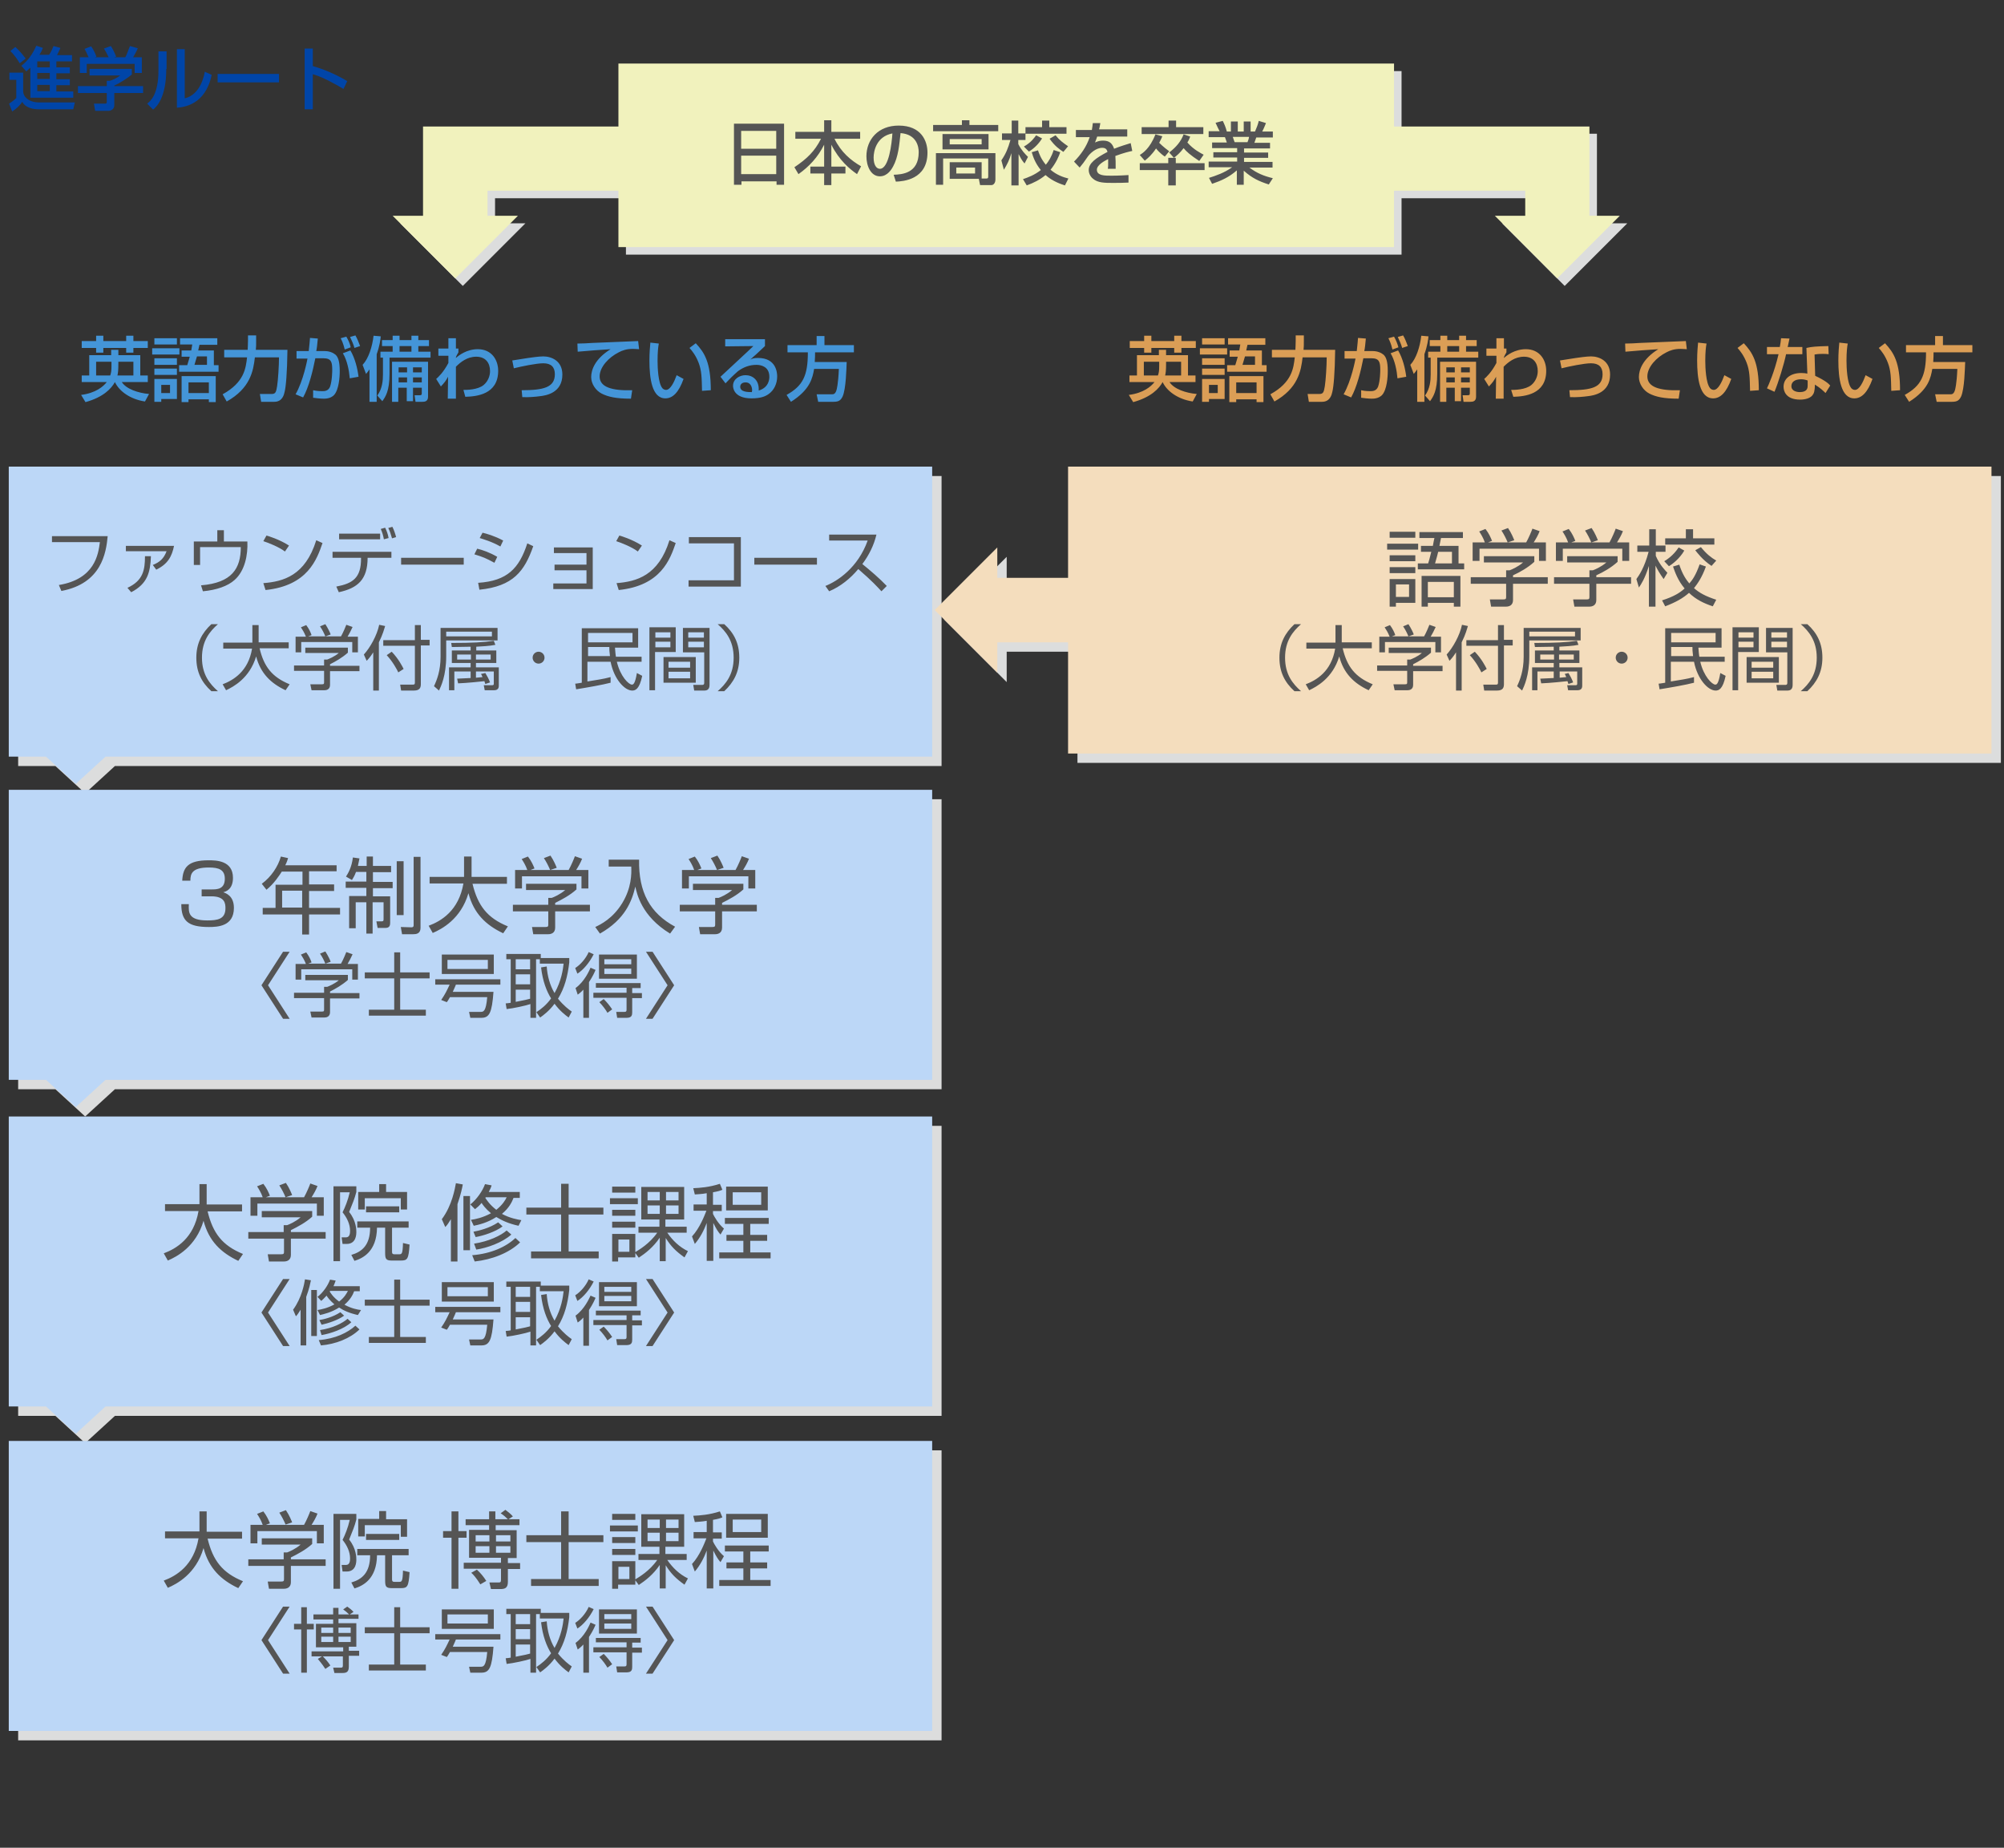
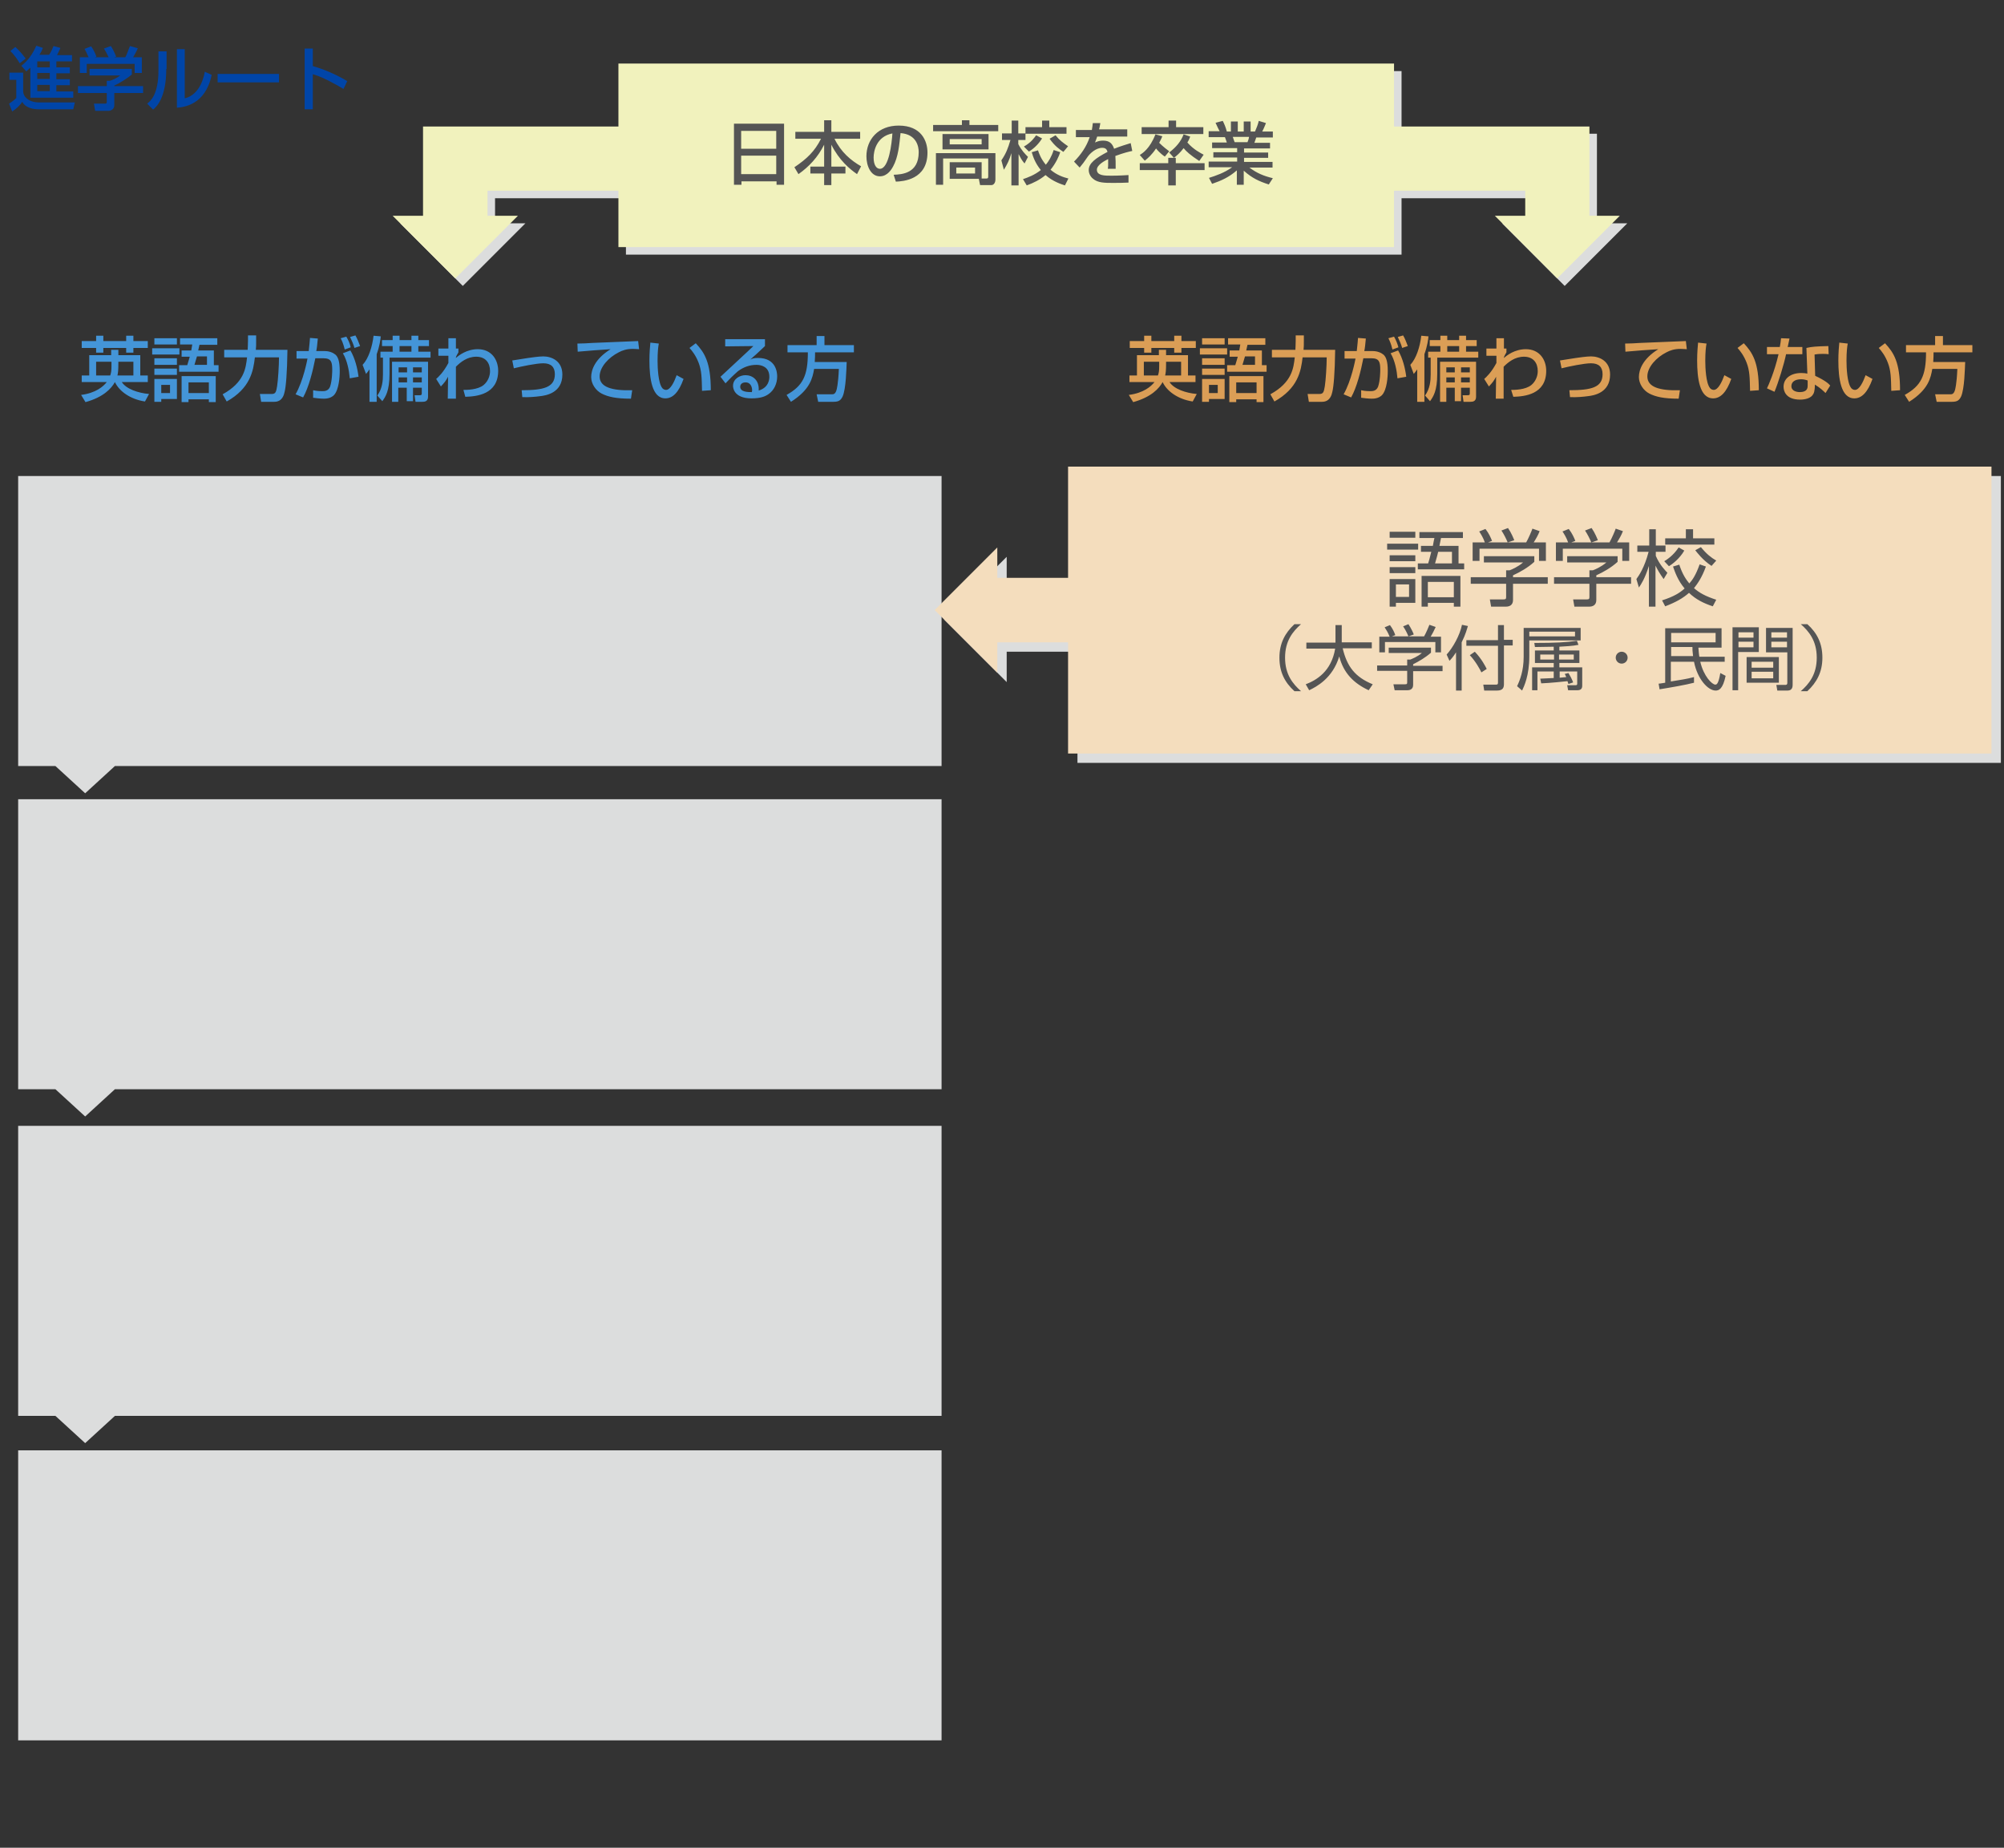
<svg xmlns="http://www.w3.org/2000/svg" viewBox="0 0 640 590" enable-background="new 0 0 640 590">
  <rect x="0" y="0" width="640" height="590" fill="#333333" stroke="none" />
  <style type="text/css">.st0{fill:#DCDDDD;} .st1{fill:#F4DDBD;} .st2{fill:#BCD7F7;} .st3{fill:#4495D8;} .st4{fill:#555555;} .st5{fill:#DB9E56;} .st6{fill:#F1F2BD;} .st7{fill:#0045A8;}</style>
  <path class="st0" d="M344.1 152v35.5h-22.6v-9.7l-20 20 20 20v-9.7h22.6v35.5h294.9v-91.6zM300.7 244.6h-264l-9.5 8.7-9.5-8.7h-11.9v-92.6h294.9zM300.7 347.8h-264l-9.5 8.7-9.5-8.7h-11.9v-92.6h294.9zM300.7 452.1h-264l-9.5 8.7-9.5-8.7h-11.9v-92.6h294.9zM5.8 463.1h294.9v92.6h-294.9z" />
  <path class="st1" d="M341.1 149v35.5h-22.6v-9.7l-20 20 20 20v-9.7h22.6v35.5h294.9v-91.6z" />
-   <path class="st2" d="M297.7 241.6h-264l-9.5 8.7-9.5-8.7h-11.9v-92.6h294.9zM297.7 344.8h-264l-9.5 8.7-9.5-8.7h-11.9v-92.6h294.9zM297.7 449.1h-264l-9.5 8.7-9.5-8.7h-11.9v-92.6h294.9zM2.8 460.1h294.9v92.6h-294.9z" />
  <path class="st3" d="M25.9 126.1c4.7-.6 7.1-2.7 8.2-4.1h-8v-2.1h2.4v-6.5h7v-1.7h2.3v1.7h7v6.5h2.4v2.1h-8.3c1.4 2.2 5.2 3.5 8.7 3.8l-1.3 2.4c-4.6-.7-8.2-3.2-9.6-6.2-1.1 2-3.6 4.8-9.4 6.4l-1.4-2.3zm4.8-18.9h2.3v1.7h7.3v-1.7h2.3v1.7h4.6v2.2h-4.6v1.5h-2.3v-1.5h-7.3v1.5h-2.3v-1.5h-4.6v-2.2h4.6v-1.7zm4.8 8.3h-4.8v4.4h4.5c.3-.9.4-1.5.4-3v-1.4zm2.3.4c0 2.5-.1 3.1-.3 4h5.1v-4.4h-4.8v.4zM48.6 111.2h8.7v2h-8.7v-2zm.7-3.2h7.2v2h-7.2v-2zm0 6.4h7.2v2.1h-7.2v-2.1zm0 3.3h7.2v2h-7.2v-2zm0 3.3h7.2v6.4h-5v.9h-2.2v-7.3zm2.2 1.9v2.6h2.8v-2.6h-2.8zm9.6-11.1l.3-1.8h-3.9v-2h11.9v2.1h-5.7c-.2 1-.3 1.3-.4 1.8h5v4.7h1.5v2.1h-12.6v-2.1h2.6c.4-1.2.6-2.1.8-2.7h-2.6v-2h3.1zm7.8 8.3v8.3h-2.2v-.9h-6.5v.9h-2.2v-8.3h10.9zm-8.7 2v3.4h6.5v-3.4h-6.5zm5.9-5.6v-2.7h-3.2c-.4 1.4-.6 2.1-.8 2.7h4zM71.1 125.9c6.9-3.8 7.4-8.3 7.8-11.8h-7.3v-2.4h7.5c0-.2.1-1.8.1-3v-1.6h2.6v1.7c0 1.3 0 2.2-.1 2.9h10.1c-.1 7.6-.5 11.8-.9 13.4-.2.9-.7 3.2-3.3 3.2h-4.2l-.4-2.5h3.8c1.3 0 1.4-.8 1.7-2.5.3-1.9.6-6.6.6-9.2h-7.7c-.5 4.4-1.5 9.9-9 14.1l-1.3-2.3zM101.5 108.1c-.2 2.1-.3 3.1-.5 4h2.7c1.6 0 2.8.6 3.5 1.2.7.7 1.3 1.9 1.3 5.2 0 .5 0 4.6-1.3 6.9-1 1.9-3.2 1.9-3.8 1.9-1.2 0-2.7-.2-3.4-.3v-2.4c.4.1 1.4.3 2.9.3.7 0 1.9 0 2.5-1.4.7-2 .7-5.1.7-5.4 0-2.5-.3-3.7-2.8-3.7h-2.6c-.8 4.1-2.1 9.3-3.9 12.5l-2.4-1c2.5-4.4 3.7-10.9 3.8-11.4h-3.5v-2.4h3.9c.3-2.7.3-3 .4-4.2l2.5.2zm8.6 3.5c-.5-2-.9-2.8-1.3-3.6l1.8-.5c.6 1 1.2 2.3 1.4 3.4l-1.9.7zm1.6 9.2c-.2-2.4-.8-5.7-2.2-8l2.4-.9c1.5 2.5 2.3 5.9 2.6 8.4l-2.8.5zm1.5-9.7c-.3-1.1-.9-2.5-1.4-3.5l1.7-.5c.6 1 1 2.1 1.5 3.4l-1.8.6zM118.1 117.8c-.6.9-.8 1.1-1.2 1.6l-1.1-2.9c1.9-2 3.1-5.8 3.5-9.3l2.3.2c-.1 1-.3 2.9-1.3 5.7v15.2h-2.3v-10.5zm7.3-10.6h2.2v1.4h3.8v-1.4h2.2v1.4h3.4v1.9h-3.4v1.8h3.9v1.9h-13.1v5.1c0 5.6-1.3 7.4-2.3 8.8l-1.6-1.8c1.6-2.2 1.8-4.8 1.8-6.7v-5.4h-.8v-1.9h3.9v-1.8h-3.4v-1.9h3.4v-1.4zm11.3 8.3v11.2c0 1.5-1.1 1.6-1.8 1.6h-2.2l-.3-2.1h1.6c.6 0 .7-.1.7-.7v-1.7h-2.8v4.3h-2v-4.3h-2.7v4.5h-2v-12.8h11.5zm-9.4 1.8v1.6h2.7v-1.6h-2.7zm0 3.2v1.6h2.7v-1.6h-2.7zm.3-10v1.8h3.8v-1.8h-3.8zm4.3 6.8v1.6h2.8v-1.6h-2.8zm0 3.2v1.6h2.8v-1.6h-2.8zM148 124.5c1 0 4.6 0 6.5-1.6 1.3-1.1 2-2.8 2-4.4 0-2.6-1.4-4.6-4.4-4.6-2.9 0-5 1.7-6.5 3.2v10.2h-2.6l.1-7c-.8 1.4-1 1.7-2.3 3.1l-1.5-2.4c.7-.6 2.3-2.1 3.9-5.1v-2.3h-3.2v-2.3h3.2v-3.3h2.4v3.3h.8v1.2c-.3.5-.7 1.2-.8 1.6v.2c.9-.8 3.4-2.8 7-2.8 4.4 0 6.5 3.4 6.5 6.9 0 7.6-7 8.2-10.5 8.3l-.6-2.2zM166.6 124.6c7 0 10.6-.9 10.6-5.1 0-2.3-1.2-3.5-3.7-3.5-2.2 0-7 1-9.4 1.6l-.5-2.5c.8-.1 4.4-.7 5.1-.8.7-.1 3.4-.5 4.8-.5 2.6 0 6.1 1.4 6.1 5.8 0 5.9-5.3 6.7-7.1 6.9-1.5.2-3.6.4-5.7.3l-.2-2.2zM204.1 111.5c-.5 0-1-.1-2-.1-2 0-3.4.5-4.5 1.1-3.2 1.6-6.1 4.7-6.1 7.7 0 3.4 3.9 4.6 10.4 4.4l-.4 2.7c-4.8 0-7.3-.6-9.3-1.6-2-1-3.4-3.2-3.4-5.3 0-2.3 1.2-5.8 6.2-8.9-3.5.2-7 .5-10.5.8l-.1-2.6c1.6 0 3.2-.1 4.8-.2 1.9-.1 12.3-.5 14.6-.6l.3 2.6zM210.4 109.7c-.2 1-.4 2.7-.4 5.5 0 2.2.2 7.1 1.5 8.7.2.3.7.6 1.2.6 1.4 0 2.6-2.5 3.4-4.7l2.2 1.2c-1.5 4.2-3.4 6.2-5.8 6.2-4.3 0-5.1-6.4-5.1-12.1 0-2.5.2-4.6.3-5.7l2.7.3zm13.8 15.1c-.1-4.2-.1-6.4-1.1-9-.9-2.3-2-3.7-2.9-4.7l2-1.5c2.8 3 4.8 6.1 4.8 15l-2.8.2zM244.3 108.4v2.1c-1.1 1-2.7 2.6-3.8 3.5-.2.2-.5.5-.9.8.7-.3 1.1-.5 2.5-.5 5.8 0 6.1 4.7 6.1 5.9 0 2.3-1 4.4-2.7 5.6-1.1.8-2.6 1.4-5.5 1.4-5.9 0-5.9-3.7-5.9-4 0-2.2 2.1-3.4 4-3.4 2.2 0 4.4 1.5 4.2 4.9 3.4-1 3.4-3.9 3.4-4.4 0-3.2-2.6-3.8-4.1-3.8-2.2 0-4.1.7-5.9 2-1.7 1.5-2.8 2.6-4 3.9l-1.6-2.1c.5-.5 9.3-8.6 10.5-9.8l-9 .1v-2.3h12.7zm-4.1 16.1c0-.2-.1-2.4-2.1-2.4-1.1 0-1.7.6-1.7 1.4 0 1.7 2.5 1.7 3.7 1.7.1-.3.1-.5.1-.7zM260 117.8c-.5 2.8-1.2 6.6-7.4 10.5l-1.4-2.2c5.2-2.9 6.8-6.1 6.8-13.6h-6.5v-2.3h9.3v-2.9h2.5v2.9h9.4v2.3h-12.4c0 .8 0 1.7-.1 3.1h10.2c-.1 2.1-.2 8.5-1.3 11-.6 1.2-1.2 1.7-2.9 1.7h-4.9l-.5-2.4h4.9c.4 0 1 0 1.4-1.2.1-.3.6-2 .8-6.9h-7.9z" />
-   <path class="st4" d="M34.4 171.1c-.5 5.5-2 15.2-14.8 17.6l-.8-1.9c11.5-1.9 12.6-9.8 13.1-13.7h-15.3v-1.9h17.8zM55.6 174.2c-.7 3.5-2 5.9-5.7 7.7l-1.1-1.5c2.2-.9 3.5-2 4.4-4.4h-13v-1.7h15.4zm-14.9 13.5c5-2.3 5.6-5.7 5.6-10.1h1.9c-.2 5.2-1.1 8.8-6.3 11.5l-1.2-1.4zM71.5 169.3v3.6h7.5c.2 4.3-.8 9.4-4.1 12.3-2.1 1.9-5.7 3.2-10.1 3.6l-.6-1.9c9.9-.8 12.7-5.4 12.7-12.2h-13v5.7h-2v-7.5h7.5v-3.6h2.1zM91 176.1c-1.8-1.4-5.3-2.8-6.9-3.3l1-1.8c.4.1 4.1 1.2 7.2 3.2l-1.3 1.9zm-6.9 10.1c6.4-.5 13.4-2.4 16.9-13.7l2 .9c-1.8 5.2-4.7 13.6-18.2 15l-.7-2.2zM125 176.2v1.9h-7.6c0 7-3.2 9.7-9.2 11l-.8-1.8c5.2-1 8-2.7 7.9-9.2h-9.1v-1.9h18.8zm-3.6-5.8v1.8h-13.1v-1.8h13.1zm1.2 1.8c-.2-1.1-.5-2.2-1-3.3l1.4-.4c.5 1 .9 2.1 1.1 3.3l-1.5.4zm2.6-.3c-.5-1.6-.6-2.1-1.2-3.3l1.3-.4c.5.9 1 2.5 1.2 3.3l-1.3.4zM148.1 178.1v2.2h-20v-2.2h20zM157.9 179.7c-2.8-1.5-3.5-1.8-6.4-2.7l.9-1.8c1.7.4 4 1.2 6.4 2.6l-.9 1.9zm-5.2 6.4c9.3-.6 13.1-4.6 15.7-12.6l1.9.9c-2.8 8-6.4 12.8-17.2 13.9l-.4-2.2zm7.1-11.6c-2.8-1.6-5.4-2.3-6.6-2.7l.9-1.7c1.3.3 3.8 1 6.6 2.5l-.9 1.9zM189.3 174.8v13.3h-12.6v-1.8h10.6v-4.2h-10.2v-1.8h10.2v-3.7h-10.4v-1.8h12.4zM203.7 176.1c-1.8-1.4-5.3-2.8-6.9-3.3l1-1.8c.4.1 4.1 1.2 7.2 3.2l-1.3 1.9zm-6.8 10.1c6.4-.5 13.4-2.4 16.9-13.7l2 .9c-1.8 5.2-4.7 13.6-18.2 15l-.7-2.2zM236.6 171.6v15.7h-16.7v-2h14.5v-11.8h-14.4v-2h16.6zM260.9 178.1v2.2h-20v-2.2h20zM263.6 187.1c3.8-1.5 10.4-5.8 13.5-14.5h-12.3v-1.9h15.1c-.8 3.4-2.4 6.6-4.5 9.4 2.7 2.2 5.4 4.5 7.8 7l-1.7 1.7c-1.3-1.4-2.9-3.2-7.4-7.1-2.5 3-5.7 5.6-9.3 7.1l-1.2-1.7zM69.6 199.3c-2.6 2.3-5.1 5.3-5.1 10.7s2.5 8.4 5.1 10.7h-2.1c-3.1-2.8-4.8-6.1-4.8-10.7s1.8-7.9 4.8-10.7h2.1zM80.6 199.6h2v5.5h9.6v1.9h-9.3c1.4 5.9 4 9.2 9.6 11.5l-1.3 1.9c-4.7-2.2-8-5.4-9.4-10.8-2.1 7-7.3 9.7-9.6 10.8l-1.1-1.9c3.4-1.3 8.2-4.1 9.4-11.4h-9.2v-1.9h9.3v-5.6zM111.1 208.4c-1.8 1.6-3.9 2.8-5.7 3.7v.5h9.4v1.7h-9.4v4.4c0 1.5-1.2 1.7-1.8 1.7h-4.1l-.4-1.9h3.7c.7 0 .7-.2.7-.7v-3.6h-9.6v-1.7h9.6v-1.9h1c.5-.2 2.3-.9 3.7-2.1h-10.7v-1.7h13.6v1.6zm-2.2-5.2c.7-1.2 1.5-3.2 1.7-3.7l2 .7c-.5 1.1-1 2.1-1.6 3.1h3.3v5h-1.8v-3.3h-16.3v3.3h-1.8v-5h3.3c-.5-1.3-1.2-2.4-1.6-3l1.7-.7c.9 1.2 1.4 2.3 1.7 3.2l-1.1.4h10.5zm-5 0c-.4-1-1-2.2-1.7-3.2l1.7-.7c.9 1.4 1.6 2.9 1.7 3.3l-1.7.6zM121 220.5h-1.8v-12.2c-.9 1.4-1.5 2.1-2.1 2.7l-.9-2c2-2.2 4.2-6.1 4.9-9.5l1.9.4c-.3.9-.7 2.6-2 5.2v15.4zm13.4-21v4.8h2.8v1.8h-2.8v12.3c0 1-.2 2.1-2.2 2.1h-4.1l-.3-1.9h4.1c.4 0 .6-.1.6-.6v-11.8h-10.1v-1.8h10.1v-4.8h1.9zm-7.2 15.2c-.3-.7-1.8-3.5-3.7-5.5l1.6-1.1c2.2 2.3 3.4 4.7 3.8 5.5l-1.7 1.1zM158.9 200.4v4.1h-16.4v5c0 6.3-1.7 9.7-2.3 11l-1.6-1.4c.9-1.9 2.1-4.9 2.1-9.4v-9.2h18.2zm-1.8 1.3h-14.6v1.5h14.6v-1.5zm-2.1 13.2c.6 1 1.1 1.9 1.5 3l-1.5.5c-.1-.3-.2-.5-.3-.9-.9.1-5.6.6-8.4.7l-.3-1.5c.2 0 3.9-.2 4.3-.2v-2.1h-5.2v6h-1.7v-7.3h6.9v-1.4h-6v-4h6v-1.2c-.9 0-5.2.1-6 .1l-.2-1.3c6.8 0 10.3-.2 13.6-.7l.5 1.3c-1.9.4-4.5.5-6.1.6v1.2h6.4v4h-6.5v1.4h7.3v5.8c0 .4 0 1.5-1.5 1.5h-3l-.3-1.6h2.7c.5 0 .5-.3.5-.5v-3.9h-5.7v2c1.3-.1 1.8-.2 2.1-.2-.3-.7-.3-.7-.5-1l1.4-.3zm-4.6-5.9h-4.4v1.6h4.4v-1.6zm6.3 0h-4.7v1.6h4.7v-1.6zM173.9 210c0 1.1-.9 1.9-1.9 1.9-1.1 0-1.9-.9-1.9-1.9 0-1.1.9-1.9 1.9-1.9 1 0 1.9.8 1.9 1.9zM204.9 209.5v1.8h-7.9c1.1 4.7 3.8 7.3 4.8 7.3.4 0 1-.1 1.6-3.7l1.7.9c-.9 4.3-2.2 4.7-3.2 4.7-2.4 0-5.8-3.6-6.9-9.2h-7.4v6.3c3.5-.6 4.7-.7 7.4-1.4v1.8c-2.7.7-7.3 1.5-11 2.1l-.3-1.8c.4 0 2-.3 2.1-.3v-17.4h18v6.2h-7.4c.1.9.1 1.7.3 2.9h8.2zm-2.9-7.4h-14.2v3h14.2v-3zm-7.2 7.4c-.2-1.5-.2-2.1-.2-2.9h-6.8v2.9h7zM215.8 200.4v7.8h-6.6v12.2h-1.8v-20.1h8.4zm-1.7 1.5h-4.8v1.7h4.8v-1.7zm0 3h-4.8v1.8h4.8v-1.8zm8.1 13.1h-10.3v-8.2h10.3v8.2zm-1.8-6.7h-6.9v1.9h6.9v-1.9zm0 3.2h-6.9v2.1h6.9v-2.1zm6.2 4.1c0 .5 0 1.9-1.6 1.9h-3.3l-.3-1.8h2.8c.4 0 .7-.1.7-.6v-9.8h-6.8v-7.8h8.5v18.1zm-1.8-16.7h-5v1.7h5v-1.7zm0 3h-5v1.8h5v-1.8zM229.2 220.7c2.5-2.2 5.1-5.2 5.1-10.7 0-5.5-2.6-8.5-5.1-10.7h2.1c3.1 2.8 4.8 6.1 4.8 10.7s-1.8 7.9-4.8 10.7h-2.1zM60.3 288.9c-.1 2.5-.1 5 5.9 5 3.3 0 5.8-.4 5.8-3.9 0-1.4-.1-3.8-4.5-3.8h-3.1v-2.2h3.2c1.6 0 4.2 0 4.2-3.4 0-2.9-1.9-3.6-5.1-3.6-5.4 0-5.9 2-5.9 4.2h-2.6c.2-4.3 1.9-6.5 8.4-6.5 2.3 0 7.8 0 7.8 5.6 0 3.8-2.4 4.4-3.1 4.6.8.3 3.4 1.1 3.4 5 0 5.9-5.2 6.1-8 6.1-6.7 0-8.8-2-8.8-7.3h2.4zM107.5 276.1v2.1h-8.8v4.2h8v2.1h-8v5.4h9.9v2.1h-9.9v6.4h-2.2v-6.4h-12.6v-2.1h4.1v-7.4h8.6v-4.2h-6.6c-.7 1.1-2.5 3.9-4.9 5.8l-1.5-1.9c3-2.2 5.2-5.5 6.1-8.7l2.3.5c-.2.6-.3 1.1-.9 2.3h16.4zm-11 8.3h-6.4v5.4h6.4v-5.4zM117.1 276.5v-3h2v3h5.8v2h-5.8v3.1h6.3v2h-6.3v2.6h5.5v8.4c0 1.1-.3 1.7-1.6 1.7h-2.4l-.4-2.1h1.7c.6 0 .6-.3.6-.8v-5.3h-3.5v10h-2v-10h-3.4v8.3h-2.1v-10.3h5.5v-2.6h-6.6v-2h6.6v-3.1h-3.3c-.5 1.4-.9 1.9-1.3 2.6l-1.9-1.1c.7-1.1 1.8-2.9 2.2-6.1l2.1.3-.5 2.4h2.8zm11.8-1.5v17.2h-2.2v-17.2h2.2zm5.4-1.5v22.8c0 1.9-1.5 2-2.3 2h-3.6l-.4-2.3 3.4.1c.6 0 .7-.3.7-.7v-21.8h2.2zM148.2 273.5h2.4v6.5h11.3v2.2h-11c1.7 7 4.7 10.9 11.3 13.6l-1.5 2.2c-5.5-2.6-9.4-6.3-11.1-12.8-2.4 8.3-8.6 11.5-11.4 12.7l-1.3-2.3c4-1.5 9.6-4.8 11.1-13.5h-10.8v-2.1h11v-6.5zM184.1 284c-2.1 1.9-4.6 3.2-6.8 4.3v.6h11.1v2.1h-11.1v5.2c0 1.8-1.4 2.1-2.2 2.1h-4.8l-.4-2.3h4.3c.8 0 .9-.2.9-.8v-4.2h-11.3v-2.1h11.3v-2.2h1.1c.6-.2 2.7-1.1 4.3-2.5h-12.5v-2h16.1v1.8zm-2.5-6.2c.8-1.4 1.8-3.8 2-4.4l2.3.8c-.5 1.3-1.2 2.5-1.9 3.6h3.9v5.9h-2.2v-3.9h-19v3.9h-2.2v-5.9h3.9c-.5-1.5-1.4-2.9-1.8-3.5l2-.8c1.1 1.4 1.7 2.8 2.1 3.8l-1.3.5h12.2zm-5.9 0c-.5-1.2-1.2-2.6-2-3.8l2.1-.8c1.1 1.6 1.8 3.4 2 3.9l-2.1.7zM204.1 274.5c-.2 10.4 3.5 17.1 11.5 21.4l-1.6 2.2c-9.2-5.6-10.6-12.8-11.1-15-1.1 4.6-3.2 10.4-11.3 15l-1.5-2.1c1.7-.8 5.6-2.7 8.6-7.6 3-4.9 3-9.4 2.9-11.7h-7.2v-2.2h9.7zM237.4 284c-2.1 1.9-4.6 3.2-6.8 4.3v.6h11.1v2.1h-11.1v5.2c0 1.8-1.4 2.1-2.2 2.1h-4.8l-.4-2.3h4.3c.8 0 .9-.2.9-.8v-4.2h-11.3v-2.1h11.3v-2.2h1.1c.6-.2 2.7-1.1 4.3-2.5h-12.5v-2h16.1v1.8zm-2.5-6.2c.8-1.4 1.8-3.8 2-4.4l2.3.8c-.5 1.3-1.2 2.5-1.9 3.6h3.9v5.9h-2.2v-3.9h-19v3.9h-2.2v-5.9h3.9c-.5-1.5-1.4-2.9-1.8-3.5l2-.8c1.1 1.4 1.7 2.8 2.1 3.8l-1.3.5h12.2zm-5.9 0c-.5-1.2-1.2-2.6-2-3.8l2.1-.8c1.1 1.6 1.8 3.4 2 3.9l-2.1.7zM92.5 303.9l-6.9 10.7 6.9 10.7h-2.1l-6.9-10.7 6.9-10.7h2.1zM111.1 312.9c-1.8 1.6-3.9 2.8-5.7 3.7v.5h9.4v1.7h-9.4v4.4c0 1.5-1.2 1.7-1.8 1.7h-4.1l-.4-1.9h3.7c.7 0 .7-.2.7-.7v-3.6h-9.6v-1.7h9.6v-1.9h1c.5-.2 2.3-.9 3.7-2.1h-10.7v-1.7h13.6v1.6zm-2.2-5.2c.7-1.2 1.5-3.2 1.7-3.7l2 .7c-.5 1.1-1 2.1-1.6 3.1h3.3v5h-1.8v-3.3h-16.3v3.3h-1.8v-5h3.3c-.5-1.3-1.2-2.4-1.6-3l1.7-.7c.9 1.2 1.4 2.3 1.7 3.2l-1.1.4h10.5zm-5 0c-.4-1-1-2.2-1.7-3.2l1.7-.7c.9 1.4 1.6 2.9 1.7 3.3l-1.7.6zM127.8 304.1v6.4h9.4v1.9h-9.4v10h8.2v1.9h-18.2v-1.9h8.1v-10h-9.4v-1.9h9.4v-6.4h1.9zM157.6 316.7c-.5 6.7-1.3 8.3-3.9 8.3h-3.5l-.4-1.9h3.7c.9 0 1.7-.1 2.1-4.7h-11.9c-.5.9-.7 1.2-1 1.6l-1.8-.7c1.3-1.9 1.8-3 2.7-4.9h-4.6v-1.7h20.8v1.7h-14.2c-.2.5-.4 1-1 2.3h13zm.1-5.7h-16.6v-6.2h16.6v6.2zm-1.9-4.5h-12.9v2.9h12.9v-2.9zM181.8 305.9v1.4c-.5 4.4-1.5 8.2-3.6 11.6 1.8 2.2 3.5 3.5 4.4 4.1l-1 1.9c-1.1-.8-2.8-2.1-4.5-4.4-1.7 2.3-3.6 3.7-4.6 4.4l-1.2-1.7c1.5-1 3.2-2.3 4.7-4.4-1.4-2.2-2.7-5.5-3.2-9.9l1.8-.3c.2 3 1 6 2.5 8.5 2.2-3.9 2.7-7.6 2.9-9.4h-7.6v-1.4h-1.2v18.7h-1.8v-4.4c-1.4.5-5.6 1.4-7.6 1.6l-.3-1.8c.8-.1 1.1-.1 1.6-.2v-13.9h-1.4v-1.7h11v1.3h9.1zm-12.5.4h-4.6v3.2h4.6v-3.2zm0 4.8h-4.6v3.2h4.6v-3.2zm-4.6 8.8c3.1-.6 3.5-.7 4.6-1v-2.9h-4.6v3.9zM189.6 304.7c-1.3 2.6-3.3 5-5.2 6.2l-.7-1.8c1.6-1 3.4-3 4.3-5.1l1.6.7zm-5.8 10.8c2.9-2.1 4.4-5.6 4.8-6.5l1.6.7c-.3.7-.8 1.9-2.1 3.9v11.4h-1.8v-9c-.8.9-1.3 1.2-1.8 1.6l-.7-2.1zm20.7 0h-2.6v1.6h3.1v1.6h-3.1v4.5c0 .9-.1 1.8-1.8 1.8h-3l-.3-1.9h2.6c.5 0 .7-.1.7-.7v-3.8h-10.6v-1.6h10.6v-1.6h-9.8v-1.5h14.3v1.6zm-1.1-3h-12.1v-7.7h12.1v7.7zm-10.6 6.5c1.1 1.1 1.9 2.1 2.7 3.3l-1.5 1.1c-.5-.9-1.6-2.4-2.6-3.4l1.4-1zm8.9-12.7h-8.7v1.6h8.6v-1.6zm0 3h-8.7v1.7h8.6v-1.7zM208.4 303.9l6.9 10.7-6.9 10.7h-2.1l6.9-10.7-6.9-10.7h2.1zM63.7 378.1h2.3v6.5h11.3v2.2h-11c1.7 7 4.7 10.9 11.3 13.6l-1.5 2.2c-5.5-2.6-9.4-6.3-11.1-12.8-2.4 8.3-8.6 11.5-11.4 12.7l-1.3-2.3c4-1.5 9.6-4.8 11.1-13.5h-10.7v-2.2h11v-6.4zM99.7 388.5c-2.1 1.9-4.6 3.2-6.8 4.3v.6h11.1v2.1h-11.1v5.2c0 1.8-1.4 2.1-2.2 2.1h-4.8l-.4-2.3h4.3c.8 0 .9-.2.9-.8v-4.2h-11.4v-2.1h11.3v-2.2h1.1c.6-.2 2.7-1.1 4.3-2.5h-12.4v-2h16.1v1.8zm-2.6-6.2c.8-1.4 1.8-3.8 2-4.4l2.3.8c-.5 1.3-1.2 2.5-1.9 3.6h3.9v5.9h-2.2v-3.9h-19v3.9h-2.2v-5.9h3.9c-.5-1.5-1.4-2.9-1.8-3.5l2-.8c1.1 1.4 1.7 2.8 2.1 3.8l-1.3.5h12.2zm-5.9 0c-.5-1.2-1.2-2.6-2-3.8l2.1-.8c1.1 1.6 1.8 3.4 2 3.9l-2.1.7zM113.8 378.8v1.8c-.6 2.3-1.1 3.4-2.3 6.4 2.3 2.8 2.3 5.8 2.3 6.3 0 .8 0 3.9-3.1 3.9h-1.3l-.3-2.1h1.4c1.2 0 1.3-1.3 1.3-2.1 0-2.1-1-4.2-2.4-5.9.8-1.6 1.7-3.8 2.3-6.4h-3.1v22h-2.1v-23.9h7.3zm11.4 13.2v7.6c0 .5 0 .9.8.9h1.4c.9 0 1.2 0 1.3-3.6l2.1.5c-.3 4.7-.7 5.1-2.8 5.1h-2.9c-1.9 0-2.1-.6-2.1-2.5v-8h-2.6c-.1 7.7-4.6 9.8-7.2 10.6l-1-1.9c3.4-1 6-3.1 6-8.7h-4.1v-2h16.4v2h-5.3zm-1.9-13.9v2.5h6.7v5.6h-2v-3.6h-11.5v3.6h-2.1v-5.6h6.7v-2.5h2.2zm-6.4 9v-1.9h10.6v1.9h-10.6zM146.1 402.8h-2.1v-13.5c-.8 1.3-1.2 1.9-1.8 2.5l-1.1-2.5c3.3-4.4 4.2-9.9 4.5-11.5l2.2.4c-.2 1.1-.6 3.1-1.7 6.3v18.3zm1.9-20.9h2.1v17.3h-2.1v-17.3zm17.6 9.5c-3.2-.7-5.3-1.7-7.1-2.8-2.9 1.9-5.8 2.5-7.2 2.8l-.9-1.9c1.5-.2 3.8-.7 6.4-2.1-1.8-1.5-2.7-2.8-3-3.3-.8 1-1.5 1.5-2.1 2l-1.5-1.5c2.1-1.7 3.9-4.3 4.7-6.5l2.1.4c-.2.7-.5 1.3-.9 2.1h9.9v1.9h-2c-.5 1.3-1.4 3.2-3.7 5.1 2.6 1.4 5 1.8 6.2 2l-.9 1.8zm-14.8 9.4c6.2-.5 11-2.8 13.8-5.5l1.5 1.4c-3.5 3.4-9 5.5-14.5 6.1l-.8-2zm.4-7.5c1.6-.3 5.1-1.1 7.9-3l1.4 1.3c-2.2 1.7-6.2 3-8.6 3.4l-.7-1.7zm.2 3.8c4.7-.7 8.6-2.6 10.4-4.2l1.5 1.3c-2.9 2.6-7.8 4.3-11.2 4.8l-.7-1.9zm3.6-14.6c.4.6 1.4 2.2 3.5 3.8 2-1.6 2.9-3.1 3.3-4h-6.7l-.1.2zM181.6 378v7.6h11.1v2.2h-11.1v11.8h9.6v2.2h-21.6v-2.2h9.6v-11.8h-11.1v-2.2h11.1v-7.6h2.4zM203.7 382.6v1.9h-8.9v-1.9h8.9zm.2 11v-1.9h6.7v-2.3h-5.8v-10.4h13.7v10.4h-6v2.3h6.8v1.9h-6.2c1.7 2.5 3.9 4.6 6.6 5.9l-1.1 2c-2.8-2-4.3-3.5-6-6.2v7.4h-1.9v-7.5c-2.1 3.1-4.6 5-6.7 6.4l-1.1-1.5v1.4h-5.5v1.3h-1.9v-8.8h7.4v5.8c1.1-.7 4.5-2.6 7-6.2h-6zm-1-14.7v1.9h-7.4v-1.9h7.4zm0 7.4v1.9h-7.4v-1.9h7.4zm0 3.8v1.9h-7.4v-1.9h7.4zm-1.9 5.7h-3.5v3.9h3.5v-3.9zm9.7-15.2h-3.9v2.7h3.9v-2.7zm0 4.3h-3.9v2.7h3.9v-2.7zm6-4.3h-4v2.7h4v-2.7zm0 4.3h-4v2.7h4v-2.7zM227.7 384.7h2.8v2h-2.8v.9c.3.7 1.7 3.2 3.5 4.7l-1.1 1.9c-.8-.9-1.3-1.7-2.3-3.7v12.1h-2.1v-12.1c-.9 2.4-2.1 4.7-3.8 6.7l-.9-2.4c2.5-2.7 4-6.7 4.6-8.2h-4.1v-2h4.2v-3.6c-1.6.3-2.8.3-3.8.4l-.5-2c2.2-.1 5.1-.3 8.5-1.4l.8 1.9c-.7.3-1.3.5-3 .8v4zm17.8 6.1h-5.9v3.5h5.4v1.9h-5.4v3.7h6.5v1.9h-16.4v-1.9h7.7v-3.7h-5.4v-1.9h5.4v-3.5h-5.9v-1.9h14v1.9zm-.3-4.3h-13.3v-7.6h13.3v7.6zm-2.1-5.8h-9.1v4h9.1v-4zM92.5 408.4l-6.9 10.7 6.9 10.7h-2.1l-6.9-10.7 6.9-10.7h2.1zM97.8 429.6h-1.8v-11.4c-.7 1.1-1 1.6-1.5 2.1l-.9-2.1c2.8-3.8 3.6-8.4 3.8-9.7l1.9.3c-.2.9-.5 2.6-1.5 5.3v15.5zm1.6-17.7h1.8v14.7h-1.8v-14.7zm14.9 8c-2.7-.6-4.5-1.4-6-2.4-2.5 1.6-4.9 2.1-6.1 2.4l-.8-1.6c1.3-.2 3.2-.6 5.4-1.8-1.5-1.3-2.3-2.4-2.5-2.8-.7.8-1.3 1.3-1.7 1.7l-1.2-1.3c1.8-1.4 3.3-3.6 4-5.5l1.8.3c-.2.6-.4 1.1-.7 1.8h8.4v1.6h-1.8c-.4 1.1-1.2 2.7-3.1 4.3 2.2 1.2 4.2 1.6 5.3 1.7l-1 1.6zm-12.5 8c5.3-.4 9.3-2.4 11.7-4.6l1.3 1.2c-3 2.9-7.6 4.7-12.3 5.1l-.7-1.7zm.2-6.4c1.3-.2 4.3-.9 6.7-2.5l1.2 1.1c-1.9 1.4-5.3 2.5-7.2 2.9l-.7-1.5zm.2 3.2c4-.6 7.2-2.2 8.8-3.6l1.2 1.1c-2.4 2.2-6.6 3.6-9.5 4.1l-.5-1.6zm3.1-12.3c.3.5 1.1 1.8 3 3.2 1.7-1.3 2.4-2.6 2.8-3.4h-5.7l-.1.2zM127.8 408.6v6.4h9.4v1.9h-9.4v10h8.2v1.9h-18.2v-1.9h8.1v-10h-9.4v-1.9h9.4v-6.4h1.9zM157.6 421.3c-.5 6.7-1.3 8.3-3.9 8.3h-3.5l-.4-1.9h3.7c.9 0 1.7-.1 2.1-4.7h-11.9c-.5.9-.7 1.2-1 1.6l-1.8-.7c1.3-1.9 1.8-3 2.7-4.9h-4.6v-1.7h20.8v1.7h-14.2c-.2.5-.4 1-1 2.3h13zm.1-5.7h-16.6v-6.2h16.6v6.2zm-1.9-4.6h-12.9v2.9h12.9v-2.9zM181.8 410.5v1.4c-.5 4.4-1.5 8.2-3.6 11.6 1.8 2.2 3.5 3.5 4.4 4.1l-1 1.9c-1.1-.8-2.8-2.1-4.5-4.4-1.7 2.3-3.6 3.7-4.6 4.4l-1.2-1.7c1.5-1 3.2-2.3 4.7-4.4-1.4-2.2-2.7-5.5-3.2-9.9l1.8-.3c.2 3 1 6 2.5 8.5 2.2-3.9 2.7-7.6 2.9-9.4h-7.6v-1.4h-1.2v18.7h-1.8v-4.4c-1.4.5-5.6 1.4-7.6 1.6l-.3-1.8c.8-.1 1.1-.1 1.6-.2v-13.9h-1.4v-1.7h11v1.3h9.1zm-12.5.4h-4.6v3.2h4.6v-3.2zm0 4.8h-4.6v3.2h4.6v-3.2zm-4.6 8.8c3.1-.6 3.5-.7 4.6-1v-2.9h-4.6v3.9zM189.6 409.2c-1.3 2.6-3.3 5-5.2 6.2l-.7-1.8c1.6-1 3.4-3 4.3-5.1l1.6.7zm-5.8 10.9c2.9-2.1 4.4-5.6 4.8-6.4l1.6.7c-.3.7-.8 1.9-2.1 3.9v11.4h-1.8v-9c-.8.9-1.3 1.2-1.8 1.6l-.7-2.2zm20.7-.1h-2.6v1.6h3.1v1.6h-3.1v4.5c0 .9-.1 1.8-1.8 1.8h-3l-.3-1.9h2.6c.5 0 .7-.1.7-.7v-3.8h-10.6v-1.6h10.6v-1.5h-9.8v-1.5h14.3v1.5zm-1.1-2.9h-12.1v-7.7h12.1v7.7zm-10.6 6.5c1.1 1.1 1.9 2.1 2.7 3.3l-1.5 1.1c-.5-.9-1.6-2.4-2.6-3.4l1.4-1zm8.9-12.7h-8.7v1.6h8.6v-1.6zm0 2.9h-8.7v1.7h8.6v-1.7zM208.4 408.4l6.9 10.7-6.9 10.7h-2.1l6.9-10.7-6.9-10.7h2.1zM63.7 482.6h2.3v6.5h11.3v2.2h-11c1.7 7 4.7 10.9 11.3 13.6l-1.5 2.2c-5.5-2.6-9.4-6.3-11.1-12.8-2.4 8.3-8.6 11.5-11.4 12.7l-1.3-2.3c4-1.5 9.6-4.8 11.1-13.5h-10.7v-2.2h11v-6.4zM99.7 493c-2.1 1.9-4.6 3.2-6.8 4.3v.6h11.1v2.1h-11.1v5.2c0 1.8-1.4 2.1-2.2 2.1h-4.8l-.4-2.3h4.3c.8 0 .9-.2.9-.8v-4.2h-11.4v-2.1h11.3v-2.2h1.1c.6-.2 2.7-1.1 4.3-2.5h-12.4v-2h16.1v1.8zm-2.6-6.1c.8-1.4 1.8-3.8 2-4.4l2.3.8c-.5 1.3-1.2 2.5-1.9 3.6h3.9v5.9h-2.2v-3.9h-19v3.9h-2.2v-5.9h3.9c-.5-1.5-1.4-2.9-1.8-3.5l2-.8c1.1 1.4 1.7 2.8 2.1 3.8l-1.3.5h12.2zm-5.9-.1c-.5-1.2-1.2-2.6-2-3.8l2.1-.8c1.1 1.6 1.8 3.4 2 3.9l-2.1.7zM113.8 483.4v1.8c-.6 2.3-1.1 3.4-2.3 6.4 2.3 2.8 2.3 5.8 2.3 6.3 0 .8 0 3.9-3.1 3.9h-1.3l-.3-2.1h1.4c1.2 0 1.3-1.3 1.3-2.1 0-2.1-1-4.2-2.4-5.9.8-1.6 1.7-3.8 2.3-6.4h-3.1v22h-2.1v-23.9h7.3zm11.4 13.2v7.6c0 .5 0 .9.8.9h1.4c.9 0 1.2 0 1.3-3.6l2.1.5c-.3 4.7-.7 5.1-2.8 5.1h-2.9c-1.9 0-2.1-.6-2.1-2.5v-8h-2.6c-.1 7.7-4.6 9.8-7.2 10.6l-1-1.9c3.4-1 6-3.1 6-8.7h-4.1v-2h16.4v2h-5.3zm-1.9-14v2.5h6.7v5.6h-2v-3.7h-11.5v3.6h-2.1v-5.6h6.7v-2.5h2.2zm-6.4 9.1v-1.9h10.6v1.9h-10.6zM146.4 482.6v6.3h2.6v2.1h-2.6v16.3h-2.2v-16.3h-2.7v-2.1h2.7v-6.3h2.2zm19.5 2.5v1.9h-7.6v1.6h6.7v8.9h-2.8v1.6h3.9v1.9h-3.9v4.1c0 2.1-1.1 2.3-2.5 2.3h-2.9l-.5-2.1h2.9c.6 0 .8-.1.8-.9v-3.5h-11.9v-1.9h11.9v-1.6h-10.2v-8.9h6.4v-1.5h-7.5v-1.9h7.5v-2.5h2v2.5h4c-.7-.7-1.4-1.3-2.3-1.9l1.5-1.1c.7.5 1.7 1.3 2.4 2.1l-1.4.9h3.5zm-12.5 20.8c-1.3-2.1-2.3-3.2-2.9-3.7l1.8-1c1.2 1.1 2.1 2.2 3 3.6l-1.9 1.1zm2.9-15.7h-4.4v2h4.4v-2zm0 3.5h-4.4v2.1h4.4v-2.1zm6.7-3.5h-4.6v2h4.6v-2zm0 3.5h-4.6v2.1h4.6v-2.1zM181.6 482.6v7.6h11.1v2.2h-11.1v11.8h9.6v2.2h-21.6v-2.2h9.6v-11.8h-11.1v-2.2h11.1v-7.6h2.4zM203.7 487.1v1.9h-8.9v-1.9h8.9zm.2 11v-1.9h6.7v-2.3h-5.8v-10.4h13.7v10.4h-6v2.3h6.8v1.9h-6.2c1.7 2.5 3.9 4.6 6.6 5.9l-1.1 2c-2.8-2-4.3-3.5-6-6.2v7.4h-1.9v-7.5c-2.1 3.1-4.6 5-6.7 6.4l-1.1-1.5v1.4h-5.5v1.3h-1.9v-8.8h7.4v5.8c1.1-.7 4.5-2.6 7-6.2h-6zm-1-14.7v1.9h-7.4v-1.9h7.4zm0 7.4v1.9h-7.4v-1.9h7.4zm0 3.8v1.9h-7.4v-1.9h7.4zm-1.9 5.7h-3.5v3.9h3.5v-3.9zm9.7-15.1h-3.9v2.7h3.9v-2.7zm0 4.2h-3.9v2.7h3.9v-2.7zm6-4.2h-4v2.7h4v-2.7zm0 4.2h-4v2.7h4v-2.7zM227.7 489.3h2.8v2h-2.8v.9c.3.7 1.7 3.2 3.5 4.7l-1.1 1.9c-.8-.9-1.3-1.7-2.3-3.7v12.1h-2.1v-12.1c-.9 2.4-2.1 4.7-3.8 6.7l-.9-2.4c2.5-2.7 4-6.7 4.6-8.2h-4.1v-2h4.2v-3.6c-1.6.3-2.8.3-3.8.4l-.5-2c2.2-.1 5.1-.3 8.5-1.4l.8 1.9c-.7.3-1.3.5-3 .8v4zm17.8 6.1h-5.9v3.5h5.4v1.9h-5.4v3.7h6.5v1.9h-16.4v-1.9h7.7v-3.7h-5.4v-1.9h5.4v-3.5h-5.9v-1.9h14v1.9zm-.3-4.4h-13.3v-7.6h13.3v7.6zm-2.1-5.8h-9.1v4h9.1v-4zM92.5 513l-6.9 10.7 6.9 10.7h-2.1l-6.9-10.7 6.9-10.7h2.1zM98 513.2v5.3h2.2v1.8h-2.2v13.8h-1.8v-13.8h-2.3v-1.8h2.3v-5.3h1.8zm16.5 2.1v1.6h-6.4v1.4h5.7v7.5h-2.4v1.3h3.3v1.6h-3.3v3.5c0 1.8-.9 2-2.1 2h-2.5l-.4-1.7h2.4c.5 0 .7-.1.7-.7v-2.9h-10v-1.6h10.1v-1.3h-8.7v-7.5h5.5v-1.4h-6.3v-1.6h6.3v-2.1h1.7v2.1h3.4c-.6-.6-1.2-1.1-1.9-1.6l1.3-.9c.6.4 1.5 1.1 2 1.7l-1.2.8h2.8zm-10.6 17.6c-1.1-1.7-2-2.7-2.4-3.2l1.5-.9c1 1 1.8 1.9 2.5 3l-1.6 1.1zm2.5-13.2h-3.8v1.7h3.8v-1.7zm0 2.9h-3.8v1.7h3.8v-1.7zm5.6-2.9h-3.9v1.7h3.9v-1.7zm0 2.9h-3.9v1.7h3.9v-1.7zM127.8 513.2v6.4h9.4v1.9h-9.4v10h8.2v1.9h-18.2v-1.9h8.1v-10h-9.4v-1.9h9.4v-6.4h1.9zM157.6 525.8c-.5 6.7-1.3 8.3-3.9 8.3h-3.5l-.4-1.9h3.7c.9 0 1.7-.1 2.1-4.7h-11.9c-.5.9-.7 1.2-1 1.6l-1.8-.7c1.3-1.9 1.8-3 2.7-4.9h-4.6v-1.7h20.8v1.7h-14.2c-.2.5-.4 1-1 2.3h13zm.1-5.7h-16.6v-6.2h16.6v6.2zm-1.9-4.6h-12.9v2.9h12.9v-2.9zM181.8 515v1.4c-.5 4.4-1.5 8.2-3.6 11.6 1.8 2.2 3.5 3.5 4.4 4.1l-1 1.9c-1.1-.8-2.8-2.1-4.5-4.4-1.7 2.3-3.6 3.7-4.6 4.4l-1.2-1.7c1.5-1 3.2-2.3 4.7-4.4-1.4-2.2-2.7-5.5-3.2-9.9l1.8-.3c.2 3 1 6 2.5 8.5 2.2-3.9 2.7-7.6 2.9-9.4h-7.6v-1.4h-1.2v18.7h-1.8v-4.4c-1.4.5-5.6 1.4-7.6 1.6l-.3-1.8c.8-.1 1.1-.1 1.6-.2v-13.9h-1.4v-1.7h11v1.3h9.1zm-12.5.4h-4.6v3.2h4.6v-3.2zm0 4.8h-4.6v3.2h4.6v-3.2zm-4.6 8.8c3.1-.6 3.5-.7 4.6-1v-2.9h-4.6v3.9zM189.6 513.8c-1.3 2.6-3.3 5-5.2 6.2l-.7-1.8c1.6-1 3.4-3 4.3-5.1l1.6.7zm-5.8 10.8c2.9-2.1 4.4-5.6 4.8-6.5l1.6.7c-.3.7-.8 1.9-2.1 3.9v11.4h-1.8v-9c-.8.9-1.3 1.2-1.8 1.6l-.7-2.1zm20.7-.1h-2.6v1.6h3.1v1.6h-3.1v4.5c0 .9-.1 1.8-1.8 1.8h-3l-.3-1.9h2.6c.5 0 .7-.1.7-.7v-3.8h-10.6v-1.6h10.6v-1.6h-9.8v-1.4h14.3v1.5zm-1.1-2.9h-12.1v-7.7h12.1v7.7zm-10.6 6.5c1.1 1.1 1.9 2.1 2.7 3.3l-1.5 1.1c-.5-.9-1.6-2.4-2.6-3.4l1.4-1zm8.9-12.7h-8.7v1.6h8.6v-1.6zm0 3h-8.7v1.7h8.6v-1.7zM208.4 513l6.9 10.7-6.9 10.7h-2.1l6.9-10.7-6.9-10.7h2.1z" />
  <path class="st5" d="M360.5 126.1c4.7-.6 7.1-2.7 8.2-4.1h-8v-2.1h2.4v-6.5h7v-1.7h2.3v1.7h7v6.5h2.4v2.1h-8.3c1.4 2.2 5.2 3.5 8.7 3.8l-1.3 2.4c-4.6-.7-8.2-3.2-9.6-6.2-1.1 2-3.6 4.8-9.4 6.4l-1.4-2.3zm4.9-18.9h2.3v1.7h7.3v-1.7h2.3v1.7h4.6v2.2h-4.6v1.5h-2.3v-1.5h-7.3v1.5h-2.3v-1.5h-4.6v-2.2h4.6v-1.7zm4.7 8.3h-4.8v4.4h4.5c.3-.9.4-1.5.4-3v-1.4zm2.3.4c0 2.5-.1 3.1-.3 4h5.1v-4.4h-4.8v.4zM383.2 111.2h8.7v2h-8.7v-2zm.7-3.2h7.2v2h-7.2v-2zm0 6.4h7.2v2.1h-7.2v-2.1zm0 3.3h7.2v2h-7.2v-2zm0 3.3h7.2v6.4h-5v.9h-2.2v-7.3zm2.2 1.9v2.6h2.8v-2.6h-2.8zm9.7-11.1l.3-1.8h-3.9v-2h11.9v2.1h-5.7c-.2 1-.3 1.3-.4 1.8h5v4.7h1.5v2.1h-12.6v-2.1h2.6c.4-1.2.6-2.1.8-2.7h-2.6v-2h3.1zm7.7 8.3v8.3h-2.2v-.9h-6.5v.9h-2.2v-8.3h10.9zm-8.7 2v3.4h6.5v-3.4h-6.5zm6-5.6v-2.7h-3.2c-.4 1.4-.6 2.1-.8 2.7h4zM405.7 125.9c6.9-3.8 7.4-8.3 7.8-11.8h-7.3v-2.4h7.5c0-.2.1-1.8.1-3v-1.6h2.6v1.7c0 1.3 0 2.2-.1 2.9h10.1c-.1 7.6-.5 11.8-.9 13.4-.2.9-.7 3.2-3.3 3.2h-4.2l-.4-2.5h3.8c1.3 0 1.4-.8 1.7-2.5.3-1.9.6-6.6.6-9.2h-7.7c-.5 4.4-1.5 9.9-9 14.1l-1.3-2.3zM436.2 108.1c-.2 2.1-.3 3.1-.5 4h2.7c1.6 0 2.8.6 3.5 1.2.7.7 1.3 1.9 1.3 5.2 0 .5 0 4.6-1.3 6.9-1 1.9-3.2 1.9-3.8 1.9-1.2 0-2.7-.2-3.4-.3v-2.4c.4.1 1.4.3 2.9.3.7 0 1.9 0 2.5-1.4.7-2 .7-5.1.7-5.4 0-2.5-.3-3.7-2.8-3.7h-2.6c-.8 4.1-2.1 9.3-3.9 12.5l-2.4-1c2.5-4.4 3.7-10.9 3.8-11.4h-3.5v-2.4h3.9c.3-2.7.3-3 .4-4.2l2.5.2zm8.5 3.5c-.5-2-.9-2.8-1.3-3.6l1.8-.5c.6 1 1.1 2.3 1.4 3.4l-1.9.7zm1.6 9.2c-.2-2.4-.8-5.7-2.2-8l2.4-.9c1.5 2.5 2.3 5.9 2.6 8.4l-2.8.5zm1.5-9.7c-.3-1.1-.9-2.5-1.4-3.5l1.7-.5c.6 1 1 2.1 1.5 3.4l-1.8.6zM452.7 117.8c-.6.9-.8 1.1-1.2 1.6l-1.1-2.9c1.9-2 3.1-5.8 3.5-9.3l2.3.2c-.1 1-.3 2.9-1.3 5.7v15.2h-2.3v-10.5zm7.3-10.6h2.2v1.4h3.8v-1.4h2.2v1.4h3.4v1.9h-3.4v1.8h3.9v1.9h-13.1v5.1c0 5.6-1.3 7.4-2.3 8.8l-1.6-1.8c1.6-2.2 1.8-4.8 1.8-6.7v-5.4h-.8v-1.9h3.9v-1.8h-3.4v-1.9h3.4v-1.4zm11.4 8.3v11.2c0 1.5-1.1 1.6-1.8 1.6h-2.2l-.3-2.1h1.6c.6 0 .7-.1.7-.7v-1.7h-2.8v4.3h-2v-4.3h-2.7v4.5h-2v-12.8h11.5zm-9.5 1.8v1.6h2.7v-1.6h-2.7zm0 3.2v1.6h2.7v-1.6h-2.7zm.3-10v1.8h3.8v-1.8h-3.8zm4.4 6.8v1.6h2.8v-1.6h-2.8zm0 3.2v1.6h2.8v-1.6h-2.8zM482.6 124.5c1 0 4.6 0 6.5-1.6 1.3-1.1 2-2.8 2-4.4 0-2.6-1.4-4.6-4.4-4.6-2.9 0-5 1.7-6.5 3.2v10.2h-2.5l.1-7c-.8 1.4-1 1.7-2.3 3.1l-1.5-2.4c.7-.6 2.3-2.1 3.9-5.1v-2.3h-3.2v-2.3h3.2v-3.3h2.4v3.3h.8v1.2c-.3.5-.7 1.2-.8 1.6v.2c.9-.8 3.4-2.8 7-2.8 4.4 0 6.5 3.4 6.5 6.9 0 7.6-7 8.2-10.5 8.3l-.7-2.2zM501.2 124.6c7 0 10.6-.9 10.6-5.1 0-2.3-1.2-3.5-3.7-3.5-2.2 0-7 1-9.4 1.6l-.5-2.5c.8-.1 4.4-.7 5.1-.8.7-.1 3.4-.5 4.8-.5 2.6 0 6.1 1.4 6.1 5.8 0 5.9-5.3 6.7-7.1 6.9-1.5.2-3.6.4-5.7.3l-.2-2.2zM538.7 111.5c-.5 0-1-.1-2-.1-2 0-3.4.5-4.5 1.1-3.2 1.6-6.1 4.7-6.1 7.7 0 3.4 3.9 4.6 10.4 4.4l-.4 2.7c-4.8 0-7.3-.6-9.3-1.6-2-1-3.4-3.2-3.4-5.3 0-2.3 1.2-5.8 6.2-8.9-3.5.2-7 .5-10.5.8l-.1-2.6c1.6 0 3.2-.1 4.8-.2 1.9-.1 12.3-.5 14.6-.6l.3 2.6zM545 109.7c-.2 1-.4 2.7-.4 5.5 0 2.2.2 7.1 1.5 8.7.2.3.7.6 1.2.6 1.4 0 2.6-2.5 3.4-4.7l2.2 1.2c-1.5 4.2-3.4 6.2-5.8 6.2-4.3 0-5.1-6.4-5.1-12.1 0-2.5.2-4.6.3-5.7l2.7.3zm13.9 15.1c-.1-4.2-.1-6.4-1.1-9-.9-2.3-2-3.7-2.9-4.7l2-1.5c2.8 3 4.8 6.1 4.8 15l-2.8.2zM571.5 108.1c-.1.3-.5 2.5-.6 2.7h4.7v2.3h-5.2c-.6 3-2.5 9.2-3.7 12l-2.4-1.1c.5-1 2.4-5.3 3.7-10.9h-3.7v-2.3h4.1c.2-1 .3-1.8.4-2.8l2.7.1zm12.5 5c-.7-.1-1.2-.1-1.9-.1-1.4 0-2 .1-2.6.2l.2 6.8c3.2 1.5 4.3 2.5 4.8 3.1l-1.5 2.4c-.5-.5-1.6-1.6-3.4-2.7 0 .5 0 2.2-.5 3-.7 1.4-2.7 1.8-4.2 1.8-4.8 0-5.3-3-5.3-4.1 0-2.6 2.2-4.4 5.7-4.4.9 0 1.4.1 1.9.2l-.3-8.2c1.7-.4 3.1-.5 7-.6l.1 2.6zm-6.7 8.4c-.5-.2-1.2-.4-2.1-.4-1.9 0-3.1.8-3.1 2.2 0 1.6 1.8 1.9 2.7 1.9 2.5 0 2.5-1.5 2.5-2.1v-1.6zM590.1 109.7c-.2 1-.4 2.7-.4 5.5 0 2.2.2 7.1 1.5 8.7.2.3.7.6 1.2.6 1.4 0 2.6-2.5 3.4-4.7l2.2 1.2c-1.5 4.2-3.4 6.2-5.8 6.2-4.3 0-5.1-6.4-5.1-12.1 0-2.5.2-4.6.3-5.7l2.7.3zm13.9 15.1c-.1-4.2-.1-6.4-1.1-9-.9-2.3-2-3.7-2.9-4.7l2-1.5c2.8 3 4.8 6.1 4.8 15l-2.8.2zM617.1 117.8c-.5 2.8-1.2 6.6-7.4 10.5l-1.4-2.2c5.2-2.9 6.8-6.1 6.8-13.6h-6.4v-2.3h9.3v-2.9h2.5v2.9h9.4v2.3h-12.4c0 .8 0 1.7-.1 3.1h10.2c-.1 2.1-.2 8.5-1.3 11-.6 1.2-1.2 1.7-2.9 1.7h-4.9l-.5-2.4h4.9c.4 0 1 0 1.4-1.2.1-.3.6-2 .8-6.9h-8z" />
  <path class="st4" d="M452.9 173.6v1.9h-9.9v-1.9h9.9zm-.9-3.8v1.9h-8.2v-1.9h8.2zm0 7.5v1.9h-8.2v-1.9h8.2zm0 3.8v1.9h-8.2v-1.9h8.2zm0 3.8v7.6h-6.2v1.2h-2v-8.8h8.2zm-2 1.7h-4.2v4h4.2v-4zm15.8-12.3v5.6h1.8v1.9h-14.8v-1.9h3.3c.2-.6.5-1.7 1-3.7h-3.3v-1.9h3.8c.3-1.5.3-1.8.5-2.5h-4.8v-1.9h13.9v1.9h-7c-.1.4-.4 1.9-.5 2.5h6.1zm.6 19.4h-2.1v-1.2h-8.3v1.2h-2v-9.8h12.4v9.8zm-2.1-7.9h-8.3v4.9h8.3v-4.9zm-5-9.6c-.2.8-.4 1.7-1 3.7h5.4v-3.7h-4.4zM490 179.4c-2.1 1.9-4.6 3.3-6.8 4.3v.6h11.1v2.1h-11.1v5.2c0 1.8-1.4 2.1-2.2 2.1h-4.8l-.4-2.3h4.3c.8 0 .9-.2.9-.8v-4.2h-11.3v-2.1h11.3v-2.2h1.1c.6-.2 2.7-1.1 4.3-2.5h-12.5v-2h16.1v1.8zm-2.6-6.2c.8-1.4 1.8-3.8 2-4.4l2.3.8c-.5 1.3-1.2 2.5-1.9 3.6h3.9v5.9h-2.2v-3.9h-19v3.9h-2.2v-5.9h3.9c-.5-1.5-1.4-2.9-1.8-3.5l2-.8c1.1 1.4 1.7 2.8 2.1 3.8l-1.3.5h12.2zm-5.9 0c-.5-1.2-1.2-2.6-2-3.8l2.1-.8c1.1 1.6 1.8 3.4 2 3.9l-2.1.7zM516.6 179.4c-2.1 1.9-4.6 3.3-6.8 4.3v.6h11.1v2.1h-11.1v5.2c0 1.8-1.4 2.1-2.2 2.1h-4.8l-.4-2.3h4.3c.8 0 .9-.2.9-.8v-4.2h-11.3v-2.1h11.3v-2.2h1.1c.6-.2 2.7-1.1 4.3-2.5h-12.5v-2h16.1v1.8zm-2.6-6.2c.8-1.4 1.8-3.8 2-4.4l2.3.8c-.5 1.3-1.2 2.5-1.9 3.6h3.9v5.9h-2.2v-3.9h-19v3.9h-2.2v-5.9h3.9c-.5-1.5-1.4-2.9-1.8-3.5l2-.8c1.1 1.4 1.7 2.8 2.1 3.8l-1.3.5h12.2zm-5.8 0c-.5-1.2-1.2-2.6-2-3.8l2.1-.8c1.1 1.6 1.8 3.4 2 3.9l-2.1.7zM531.3 184.9c-1.4-2-1.9-2.9-2.6-4.3v13.1h-2.1v-13c-1.3 4.1-2.5 5.9-3.2 6.9l-.8-2.7c.8-1.1 2.6-3.7 3.9-8.7h-3.6v-2h3.8v-5.2h2.1v5.2h3.1v2h-3.1v1.3c1.3 3 3 4.6 3.7 5.4l-1.2 2zm-.5 6.8c3.8-1.2 5.8-2.5 7.2-3.8-2.2-2.6-3.1-5.3-3.7-7l2-.6c1 3.1 2.2 4.8 3.2 6 1-1.1 2.1-2.7 3.3-6.1l2 .7c-1.3 3.6-2.7 5.5-3.8 6.9 1.7 1.5 3.7 2.6 7.1 3.7l-1.1 2.1c-3-1-5.4-2.2-7.6-4.3-1.9 1.7-4.2 3-7.6 4.3l-1-1.9zm.7-12.5c.8-.5 2.8-1.7 4.6-4.4l1.8 1c-1.5 2.6-3.9 4.4-4.9 5l-1.5-1.6zm9.2-10.2v2.9h6.8v2h-15.7v-2h6.6v-2.9h2.3zm5.9 11.7c-2.9-1.9-4.7-4.4-5.2-5l1.8-1c1.8 2.2 3.2 3.3 4.9 4.3l-1.5 1.7zM415.5 199.3c-2.6 2.3-5.1 5.3-5.1 10.7s2.5 8.4 5.1 10.7h-2.1c-3.1-2.8-4.8-6.1-4.8-10.7s1.8-7.9 4.8-10.7h2.1zM426.5 199.6h2v5.5h9.6v1.9h-9.3c1.4 5.9 4 9.2 9.6 11.5l-1.3 1.9c-4.7-2.2-8-5.4-9.4-10.8-2.1 7-7.3 9.7-9.6 10.8l-1.1-1.9c3.4-1.3 8.2-4.1 9.4-11.4h-9.2v-1.9h9.3v-5.6zM457 208.4c-1.8 1.6-3.9 2.8-5.7 3.7v.5h9.4v1.7h-9.4v4.4c0 1.5-1.2 1.7-1.8 1.7h-4.1l-.4-1.9h3.7c.7 0 .7-.2.7-.7v-3.6h-9.6v-1.7h9.6v-1.9h1c.5-.2 2.3-.9 3.7-2.1h-10.6v-1.7h13.5v1.6zm-2.2-5.2c.7-1.2 1.5-3.2 1.7-3.7l2 .7c-.5 1.1-1 2.1-1.6 3.1h3.3v5h-1.8v-3.3h-16.1v3.3h-1.8v-5h3.3c-.5-1.3-1.2-2.4-1.6-3l1.7-.7c.9 1.2 1.4 2.3 1.7 3.2l-1.1.4h10.3zm-5 0c-.4-1-1-2.2-1.7-3.2l1.7-.7c.9 1.4 1.6 2.9 1.7 3.3l-1.7.6zM466.9 220.5h-1.9v-12.2c-.9 1.4-1.5 2.1-2.1 2.7l-.9-2c2-2.2 4.2-6.1 4.9-9.5l1.9.4c-.3.9-.7 2.6-2 5.2v15.4zm13.4-21v4.8h2.8v1.8h-2.8v12.3c0 1-.2 2.1-2.2 2.1h-4.1l-.3-1.9h4.1c.4 0 .6-.1.6-.6v-11.8h-10.1v-1.8h10.1v-4.8h1.9zm-7.2 15.2c-.3-.7-1.8-3.5-3.7-5.5l1.6-1.1c2.2 2.3 3.4 4.7 3.8 5.5l-1.7 1.1zM504.8 200.4v4.1h-16.4v5c0 6.3-1.7 9.7-2.3 11l-1.6-1.4c.9-1.9 2.1-4.9 2.1-9.4v-9.2h18.2zm-1.8 1.3h-14.6v1.5h14.6v-1.5zm-2.1 13.2c.6 1 1.1 1.9 1.5 3l-1.5.5c-.1-.3-.2-.5-.3-.9-.9.1-5.6.6-8.4.7l-.3-1.5c.2 0 3.9-.2 4.3-.2v-2.1h-5.2v6h-1.7v-7.3h6.9v-1.4h-6v-4h6v-1.2c-.9 0-5.2.1-6 .1l-.2-1.3c6.8 0 10.3-.2 13.6-.7l.5 1.3c-1.9.4-4.5.5-6.1.6v1.2h6.4v4h-6.4v1.4h7.3v5.8c0 .4 0 1.5-1.5 1.5h-3l-.3-1.6h2.7c.5 0 .5-.3.5-.5v-3.9h-5.6v2c1.3-.1 1.8-.2 2.1-.2-.3-.7-.3-.7-.5-1l1.2-.3zm-4.6-5.9h-4.4v1.6h4.4v-1.6zm6.3 0h-4.7v1.6h4.7v-1.6zM519.8 210c0 1.1-.9 1.9-1.9 1.9-1.1 0-1.9-.9-1.9-1.9 0-1.1.9-1.9 1.9-1.9 1 0 1.9.8 1.9 1.9zM550.8 209.5v1.8h-7.8c1.1 4.7 3.8 7.3 4.8 7.3.4 0 1-.1 1.6-3.7l1.7.9c-.9 4.3-2.2 4.7-3.2 4.7-2.4 0-5.8-3.6-6.9-9.2h-7.4v6.3c3.5-.6 4.7-.7 7.4-1.4v1.8c-2.7.7-7.3 1.5-11 2.1l-.3-1.8c.4 0 2-.3 2.1-.3v-17.4h18v6.2h-7.4c.1.9.1 1.7.3 2.9h8.1zm-2.9-7.4h-14.2v3h14.2v-3zm-7.2 7.4c-.2-1.5-.2-2.1-.2-2.9h-6.8v2.9h7zM561.7 200.4v7.8h-6.6v12.2h-1.8v-20.1h8.4zm-1.7 1.5h-4.8v1.7h4.8v-1.7zm0 3h-4.8v1.8h4.8v-1.8zm8.1 13.1h-10.3v-8.2h10.3v8.2zm-1.8-6.7h-6.9v1.9h6.9v-1.9zm0 3.2h-6.9v2.1h6.9v-2.1zm6.2 4.1c0 .5 0 1.9-1.6 1.9h-3.3l-.3-1.8h2.8c.4 0 .7-.1.7-.6v-9.8h-6.8v-7.8h8.5v18.1zm-1.8-16.7h-5v1.7h5v-1.7zm0 3h-5v1.8h5v-1.8zM575.1 220.7c2.5-2.2 5.1-5.2 5.1-10.7 0-5.5-2.6-8.5-5.1-10.7h2.1c3.1 2.8 4.8 6.1 4.8 10.7s-1.8 7.9-4.8 10.7h-2.1z" />
  <path class="st0" d="M510 71.3v-28.6h-62.4v-20h-247.7v20h-62.4v28.6h-9.7l20 20 20-20h-9.7v-8h41.8v18h247.7v-18h41.8v8h-9.7l20 20 20-20z" />
  <path class="st6" d="M507.6 68.9v-28.5h-62.4v-20.1h-247.7v20.1h-62.4v28.5h-9.7l20 20 20-20h-9.7v-8h41.8v18h247.7v-18h41.9v8h-9.7l19.9 20 20-20z" />
  <path class="st4" d="M234.3 39.5h16.1v19.5h-2.4v-1.1h-11.2v1.1h-2.4v-19.5zm13.6 2.3h-11.2v5.7h11.2v-5.7zm0 7.9h-11.2v5.9h11.2v-5.9zM254 42.1h9.2v-3.7h2.3v3.7h9.2v2.2h-8.2c2.1 4.3 5.2 6.9 8.5 8.8l-1.3 2.5c-2.3-1.6-5.7-4.4-8.2-9.4v7h4.5v2.2h-4.5v3.7h-2.3v-3.7h-4.4v-2.2h4.4v-7c-2 4-4.8 7-8.2 9.4l-1.3-2.2c4-2.7 6.5-5.1 8.5-9.1h-8.2v-2.2zM285.4 55.8c2.6-.1 8-.4 8-7.2 0-1.7-.6-5.7-5.8-6.1-.4 3.7-.7 7.6-2.4 10.7-.4.7-1.7 3.1-4.2 3.1-2.9 0-4.3-3.3-4.3-6.4 0-5.3 3.7-9.8 10.3-9.8 7.3 0 9.2 5 9.2 8.6 0 8.7-7.8 9.2-10.1 9.3l-.7-2.2zm-6.4-5.5c0 2.4.9 3.6 2 3.6 2.9 0 3.8-8.2 4-11.3-5.2 1-6 5.8-6 7.7zM307.2 38.4h2.4v1.5h9.2v2h-20.8v-2h9.2v-1.5zm6.3 18.6h1.5c.4 0 .6-.1.6-.6v-5.8h-14.4v8.4h-2.3v-10.1h19v8.4c0 1-.5 1.8-1.3 1.8h-3.6l-.4-2h-9.3v-5.3h10.2v5.2zm2.2-14.2v4.9h-14.7v-4.9h14.7zm-12.4 1.6v1.7h10.2v-1.7h-10.2zm2.1 9.1v1.9h6v-1.9h-6zM319.8 51.2c1.5-2.2 2.1-3.8 2.9-6.5h-2.7v-2.1h3.1v-4.1h2.1v4.1h2.3v2.1h-2.3v1.3c1 2 2.2 3.2 3.1 4.1l-1.1 2.1c-1-1.2-1.2-1.7-1.9-3v10h-2.3v-10.3c-.7 2.3-1.3 3.5-2.4 5.3l-.8-3zm18.8-2.6c-.4 1.2-1.3 3.4-3.1 5.6 2 1.7 4.1 2.4 5.7 2.8l-1.1 2.2c-1.2-.4-3.8-1.2-6.2-3.3-1.8 1.5-3.8 2.5-6 3.3l-1.2-2c1.5-.5 3.7-1.3 5.7-2.9-1.8-2.2-2.5-4.3-2.9-5.7l2-.6c.3.9.9 2.7 2.5 4.6.9-1.1 1.8-2.5 2.5-4.7l2.1.7zm-5.8-4.4c-1 1.6-2.4 3.1-4.2 4.2l-1.6-1.6c2.4-1.4 3.3-2.8 3.9-3.6l1.9 1zm.1-5.7h2.2v2.1h5.5v2.1h-13.1v-2.1h5.3v-2.1zm4.2 4.7c1.3 1.6 2.4 2.4 4 3.5l-1.5 1.8c-1.2-.8-2.7-1.8-4.4-4.2l1.9-1.1zM351.4 39.3c-.1.5-.1.9-.4 2h9v2.3h-9.6c-.3.9-.5 1.4-.7 1.9.9-.4 1.5-.6 2.6-.6 1.9 0 2.9.8 3.5 2.6 2.2-.9 4.1-1.4 5.3-1.8l.5 2.5c-1 .2-2.7.6-5.4 1.6.1 1 .1 2.1.1 4.1h-2.5c.1-.6.1-.9.1-1.6v-1.5c-1 .5-3.6 1.8-3.6 3.4 0 1.9 2.5 1.9 4.6 1.9.3 0 2.5 0 5.5-.2v2.4c-1.6.1-3.5.1-5.1.1-2.4 0-4.7 0-6.2-1.3-.4-.3-1.4-1.3-1.4-2.8 0-2.2 2.2-3.8 6-5.8-.2-.7-.5-1.3-1.7-1.3-2 0-3.9 1.8-4.6 2.8-1.4 2-1.5 2.2-2.6 3.5l-1.8-1.9c2.2-2.2 4-4.8 5-7.8h-4.4v-2.3h5.1c.2-1 .2-1.5.3-2.2h2.4zM374.9 50.4l-1.5-1.7c2.4-1.9 3.7-3.5 4.6-5.8l2.1.7c-.2.6-.4 1.1-.9 1.9 2 2.3 4.3 3.4 5.2 3.9l-1.4 2c-2.9-1.9-4.1-3-5-4.1-1.2 1.6-2.2 2.4-3.1 3.1h.6v1.7h9.2v2.2h-9.2v4.9h-2.4v-4.9h-9.1v-2.2h9.1v-1.7h1.8zm-2.9-.4c-1.5-1-2.6-2.3-2.8-2.6-1.4 2.1-2.6 3.1-3.6 3.9l-1.6-1.8c.9-.6 3.2-2 5-6.6l2.2.6c-.2.6-.4.9-1 2.1.1.1 1.4 1.4 3.2 2.7l-1.4 1.7zm1.2-11.5h2.4v2.1h8.7v2.2h-19.7v-2.2h8.6v-2.1zM386.1 56.8c2.2-.7 4.9-1.6 7.4-3.4h-7.5v-1.8h9.1v-1.3h-7.6v-1.7h7.6v-1.3h-8v-1.8h4.7c-.1-.2-.4-1.3-.6-1.7h-5.2v-1.9h3.5c-.2-.3-.9-1.8-1.3-2.7l2.3-.6c.5 1 .9 1.9 1.3 3.4h1.3v-3.2h2.2v3.2h1.9v-3.2h2.2v3.2h1.4c.4-.9 1-2.4 1.2-3.4l2.3.7c-.1.2-.6 1.6-1.2 2.7h3.4v1.9h-5.3l-.6 1.7h5v1.8h-8.3v1.3h7.7v1.7h-7.7v1.3h9.1v1.8h-7.4c2.4 1.8 4.6 2.7 7.5 3.4l-1.3 2c-3.1-1-5.3-2-8-4.4v4.5h-2.2v-4.6c-2.5 2.2-5 3.3-7.9 4.3l-1-1.9zm7.6-13.1c.1.3.5 1.5.6 1.7h4.1c.2-.5.4-1 .5-1.7h-5.2z" />
  <path class="st7" d="M3 23.2h4.4v5.9c0 1.8 1.8 3.6 5.1 3.6h11.4l-.5 2.2h-11c-1.5 0-4.2-.3-5.3-2.4-.7 1.2-2 2.3-3.2 3.1l-1-2.5c.4-.3 1.4-.9 2.3-1.8v-5.8h-2.2v-2.3zm1.9-8.2c1.3 1.2 2 2 3.3 3.7l-1.9 1.5c-.5-.8-1.6-2.6-3-3.9l1.6-1.3zm4.8 6.6c-.6.6-.9.8-1.3 1.2l-1.6-1.8c.8-.6 3-2.3 4.8-6.4l2.1.7c-.2.6-.5 1.2-1.1 2.2h3.1c.7-1.1 1.2-2.3 1.4-2.8l2.2.6c-.4.9-.8 1.8-1.1 2.3h4.8v2h-5v1.9h4.3v1.9h-4.3v1.9h4.3v1.9h-4.3v2h5.4v2h-13.7v-9.6zm2.2-2v1.9h4v-1.9h-4zm0 3.7v1.9h4v-1.9h-4zm0 3.8v2h4v-2h-4zM42.1 22v1.8c-1.3 1.1-3.9 2.8-5.6 3.5v.2h9.2v2.2h-9.2v3.9c0 1.6-1.6 1.8-1.8 1.8h-4.3l-.4-2.3h3.5c.6 0 .6-.3.6-.7v-2.7h-9.2v-2.2h9.2v-1.7h1c.7-.2 2.3-.9 3.3-1.7h-9.8v-2.1h13.5zm-13.8-3.7c-.5-1.2-1-2.2-1.3-2.7l2.1-.8c.6.8 1.3 2.1 1.7 3.3l-.5.2h4.4c-.6-1.3-1-2-1.5-2.8l2.2-.8c.5.7 1.3 2.3 1.7 3.4l-.7.2h3.6c.3-.5.6-1.2 1.5-3.6l2.5.7c-.5 1.2-.8 1.7-1.5 2.9h2.8v5h-2.3v-2.9h-15.3v2.9h-2.2v-5h2.8zM53.1 22c0 9.2-3.1 12.1-4.2 13l-1.9-1.9c1-.8 3.6-2.8 3.6-10.6v-6.1h2.6v5.6zm5.9 9.4c5.1-1.2 6.2-7.4 6.4-8.5l2.2 1c-2 9.7-9 10.3-11.1 10.5v-18.7h2.5v15.7zM89.1 23.6v2.7h-19.6v-2.7h19.6zM99.9 15.5v5.6c5.3 1.5 9.5 3.9 11 4.8l-1.2 2.5c-2.5-1.5-6.8-3.9-9.8-4.7v11.2h-2.6v-19.4h2.6z" />
</svg>